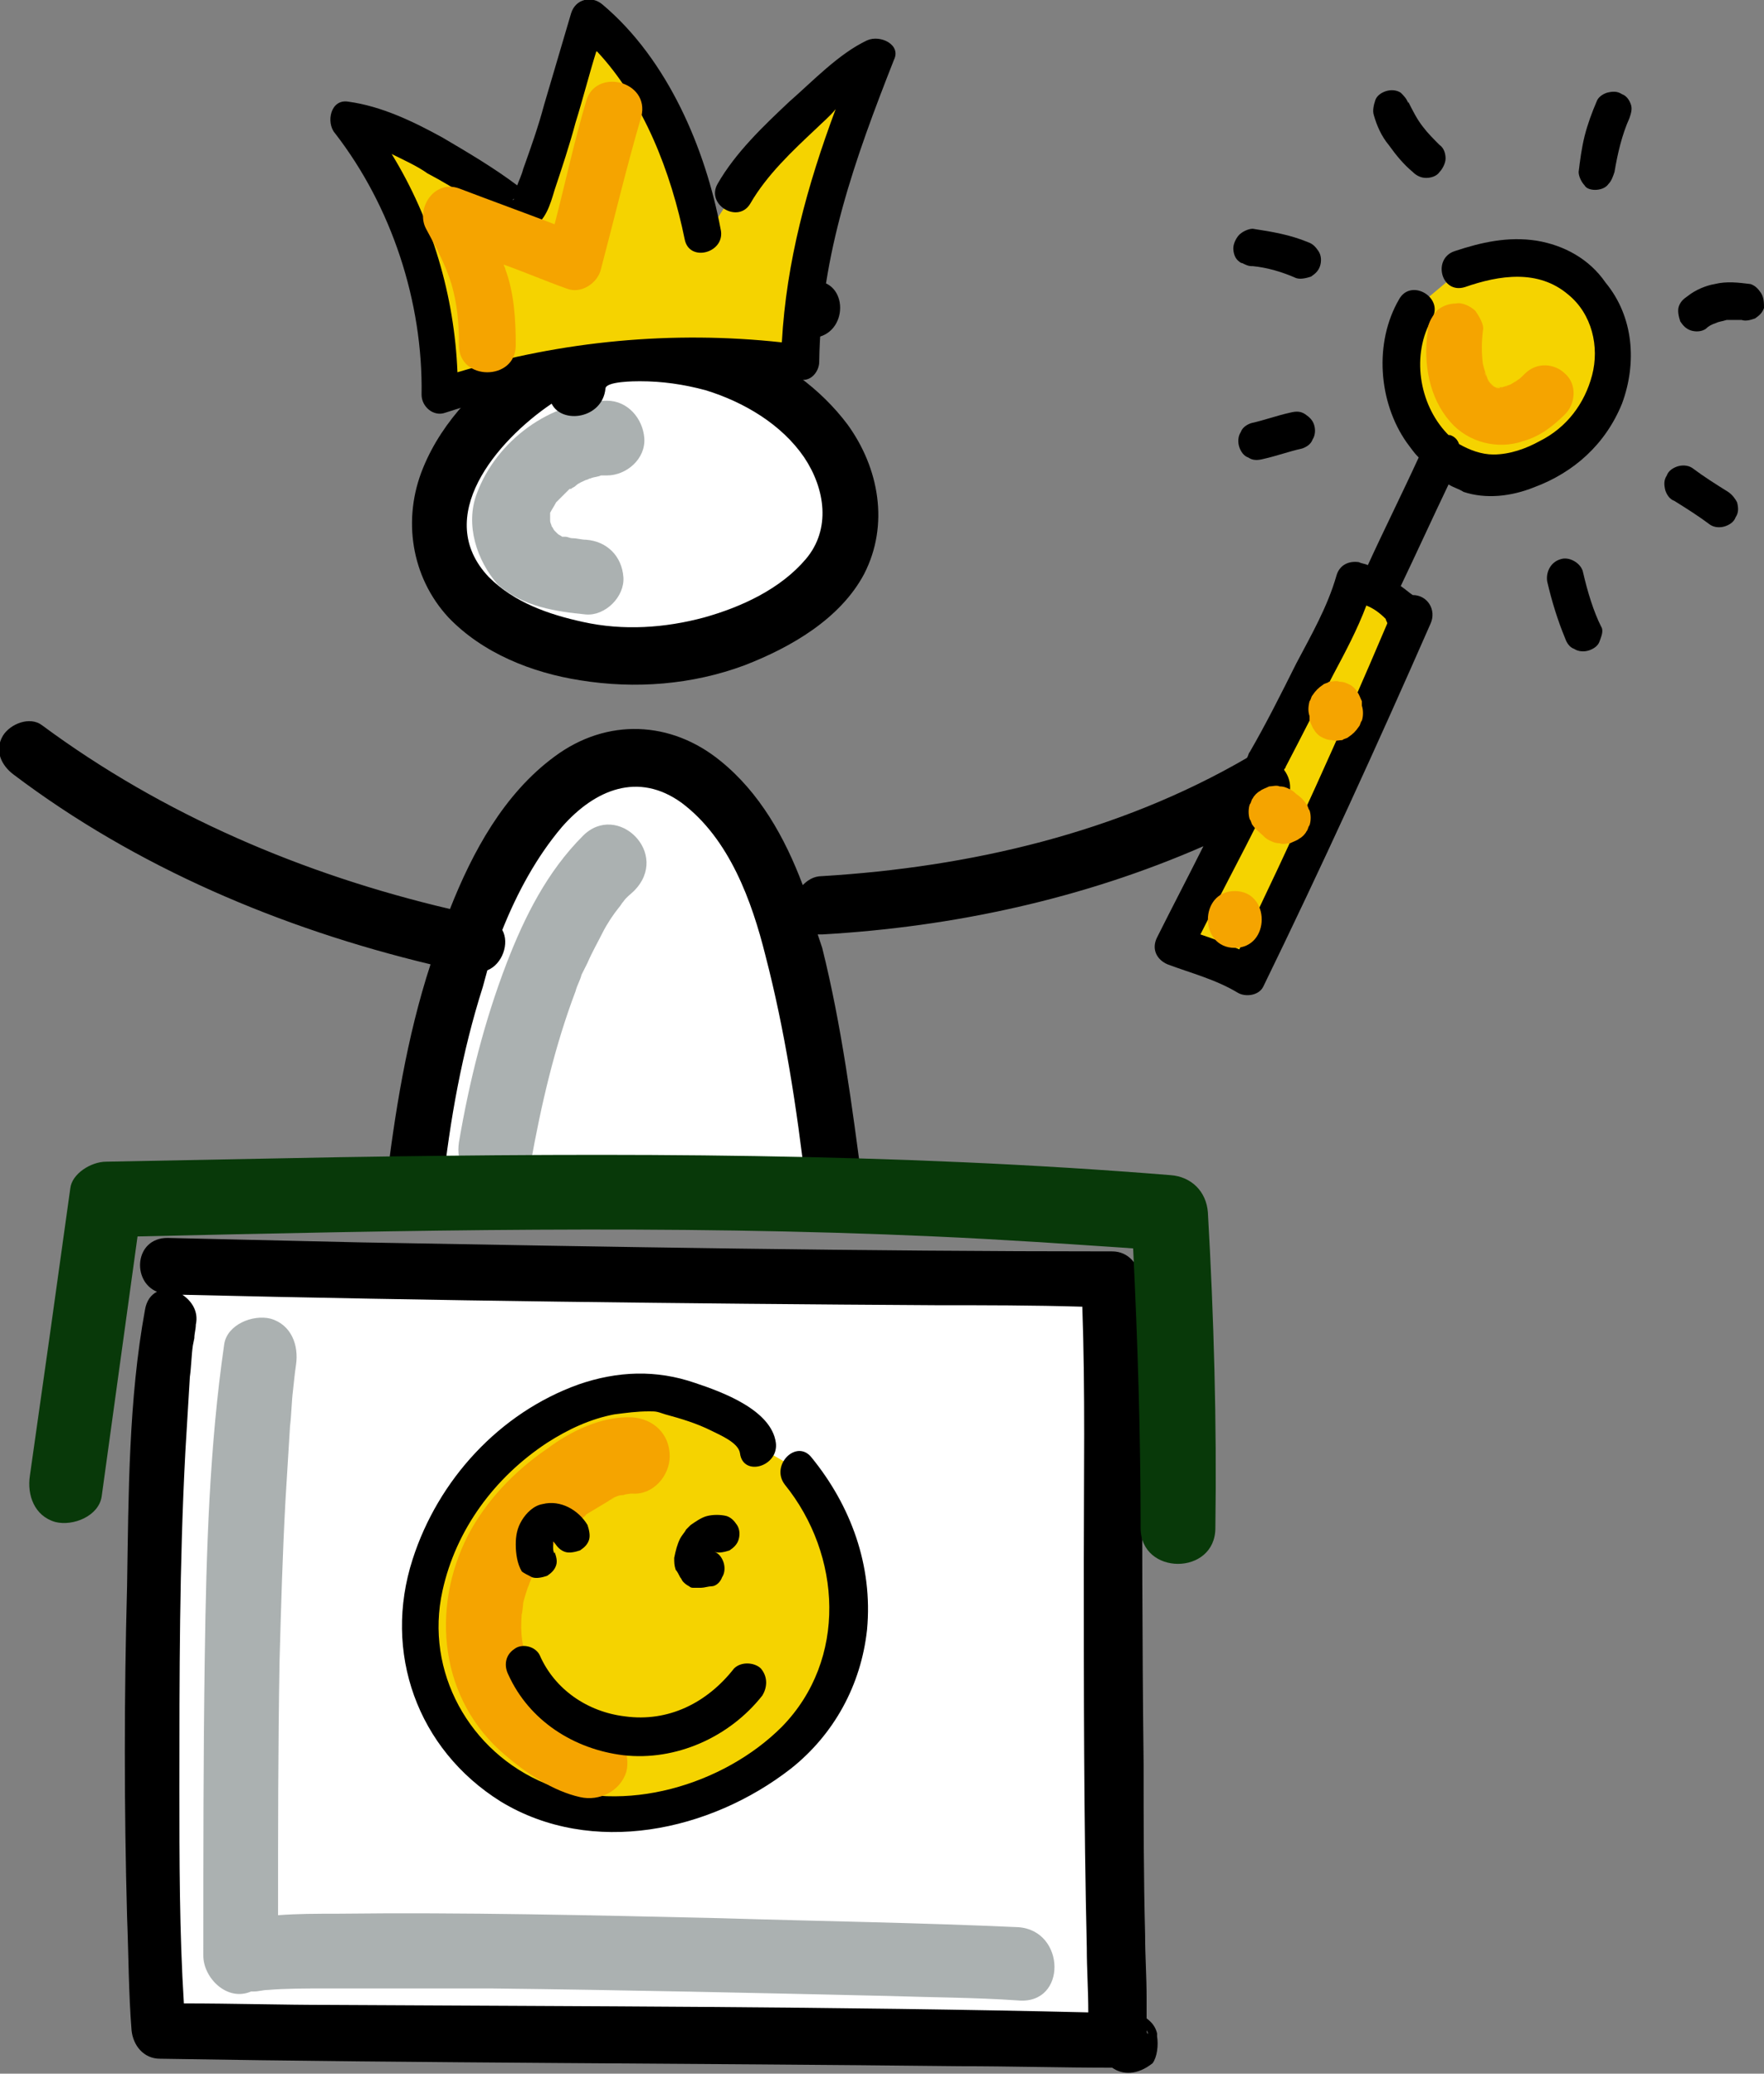
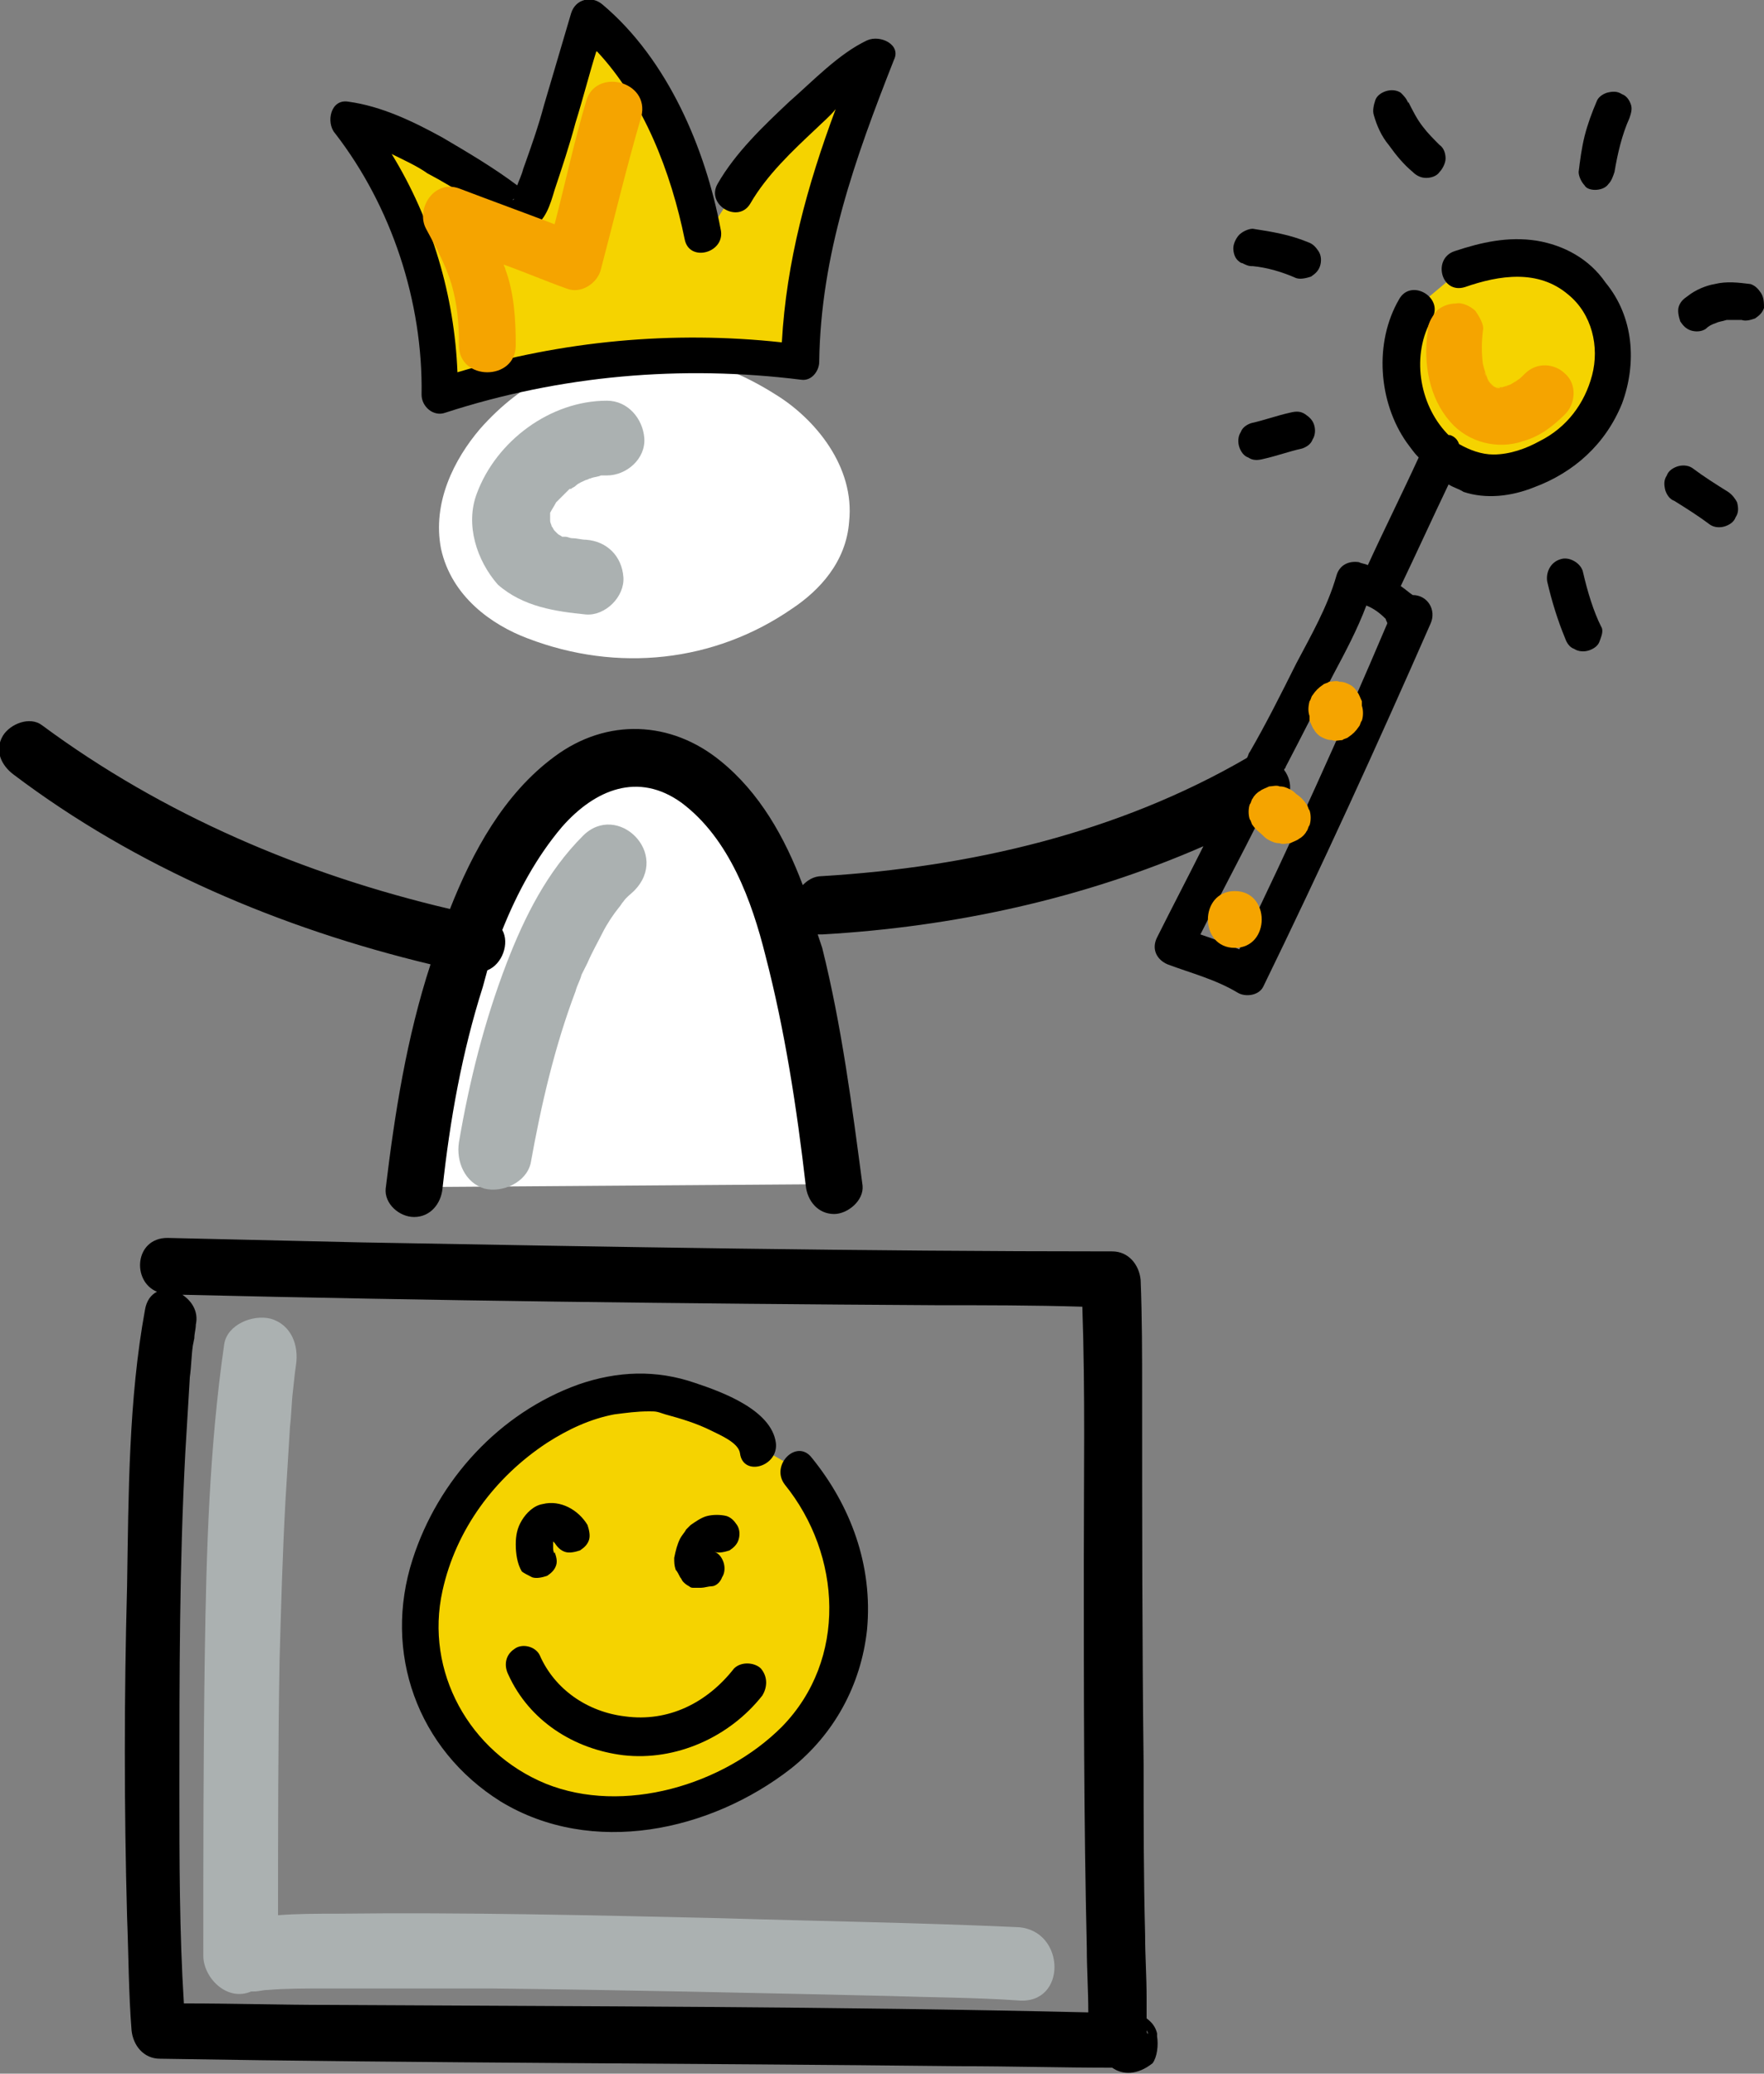
<svg xmlns="http://www.w3.org/2000/svg" id="Ebene_1" x="0px" y="0px" viewBox="0 0 118 138.7" style="enable-background:new 0 0 118 138.7;" xml:space="preserve">
  <rect x="0" y="0" width="118" height="138.7" fill="#808080" stroke="none" />
  <style type="text/css">	.st0{fill:#FFFFFF;}	.st1{fill:#ABB1B1;}	.st2{fill:#F5D300;}	.st3{fill:#F5A400;}	.st4{fill:#083909;}</style>
  <path class="st0" d="M51.9,26.4c-2.2-1.4-4.5-2.3-6.8-2.6c0,0-7.2-1.7-13,4.9c-1.7,2-3.2,4.9-2.6,8c0.7,3.2,3.4,5.1,5.8,6 c6,2.3,12.5,1.6,17.7-2c1.8-1.2,3.6-3.1,3.8-5.8C57.2,31.2,54.5,28,51.9,26.4z" />
  <path class="st0" d="M55.9,79.2c-0.4-3.6-1-7.2-1.7-10.8c-0.8-4.1-1.8-8.3-3.7-11.7c-1.9-3.4-4.8-6.1-8-6.1 c-4.9-0.1-8.7,5.8-11,11.6c-2.1,5.4-3.2,11.2-3.9,17.2" />
  <g>
    <path class="st1" d="M39,55.9c-2.4,2.4-3.9,5.4-5.1,8.5c-1.5,3.9-2.5,7.9-3.2,12c-0.2,1.3,0.4,2.7,1.7,3.1c1.2,0.3,2.8-0.4,3.1-1.7  c0.7-3.9,1.6-7.8,3-11.5c0.1-0.4,0.3-0.7,0.4-1.1c0,0,0.1-0.2,0.1-0.2c0.1-0.2,0.2-0.4,0.3-0.6c0.3-0.7,0.7-1.4,1-2  c0.3-0.6,0.7-1.2,1.1-1.7c0,0,0,0,0,0c0.1-0.1,0.2-0.3,0.3-0.4c0.2-0.3,0.5-0.5,0.7-0.7C44.9,57.1,41.3,53.6,39,55.9z" />
    <path class="st1" d="M39.2,41.1c1.3,0.1,2.6-1.2,2.5-2.5c-0.1-1.4-1.1-2.4-2.5-2.5c-0.3,0-0.6-0.1-0.9-0.1c0,0,0,0,0,0  c-0.2,0-0.3-0.1-0.5-0.1c-0.1,0-0.1,0-0.2,0c-0.1-0.1-0.2-0.1-0.3-0.2c-0.1-0.1-0.1-0.1-0.2-0.2c-0.1-0.1-0.1-0.2-0.2-0.3  c0-0.1-0.1-0.2-0.1-0.4c0-0.1,0-0.2,0-0.3c0,0,0,0,0-0.1c0,0,0-0.1,0-0.1c0.1-0.2,0.3-0.5,0.4-0.7c0.1-0.1,0.2-0.2,0.3-0.3  c0.2-0.2,0.4-0.4,0.6-0.6c0,0,0,0,0.1,0c0.1-0.1,0.2-0.1,0.3-0.2c0.2-0.2,0.5-0.3,0.7-0.4c0,0,0,0,0,0c0.1,0,0.2-0.1,0.3-0.1  c0.2-0.1,0.5-0.1,0.7-0.2c0.1,0,0.3,0,0.4,0c1.3,0,2.6-1.1,2.5-2.5c-0.1-1.3-1.1-2.5-2.5-2.5c-3.8,0-7.4,2.7-8.7,6.2  c-0.8,2.1,0,4.5,1.4,6.1C35,40.6,37.2,40.9,39.2,41.1z M37.9,35.9C37.9,35.9,37.8,35.9,37.9,35.9C37.8,35.9,37.9,35.9,37.9,35.9z" />
  </g>
  <g>
-     <path class="st2" d="M94,40.8c-0.9-1-2.2-1.7-3.4-1.9c-0.3,1.3-0.9,2.4-1.5,3.5c-3.6,6.9-7.1,13.8-10.7,20.7l0.7,0.3  c1.4,0.3,2.9,0.9,4.3,1.7c3.9-8,7.6-16.1,11.2-24.3c-0.2,0.1-0.5,0.1-0.7,0.2" />
    <path class="st2" d="M94.7,20.6c-0.8,1.4-1.1,3.1-0.8,4.9c0.2,1.1,0.6,2.4,1.4,3.5c0.8,1.1,2,2.1,3.4,2.5c1,0.3,2,0.2,2.8,0  c3.6-0.9,6.1-3.6,6.5-7.1c0.2-1.8-0.2-4-2.1-5.6c-1.3-1.1-2.9-1.6-4.3-1.6s-2.6,0.4-3.8,0.8" />
    <g>
-       <path d="M38.8,45.5c3.7,0.6,7.5,0.3,11-1c3.1-1.2,6.4-3.1,8-6.1c1.7-3.3,1-7.1-1.1-10c-1.8-2.4-4.4-4.3-7.3-5.4   c1.7-0.2,3.4-0.3,5-0.4c2.4-0.2,2.4-3.9,0-3.8c-6.6,0.4-13.6,1.1-19.3,4.8c-2.9,1.9-5.5,4.5-6.8,7.7c-1.4,3.4-0.8,7.3,1.7,10   C32.3,43.7,35.6,45,38.8,45.5z M36.9,27c0.7,1.4,3.4,1,3.6-1c0-0.5,2-0.5,2.3-0.5c1.5,0,2.9,0.2,4.4,0.6c2.6,0.8,5.1,2.3,6.6,4.5   c1.4,2.1,1.8,4.8,0.1,6.8c-1.7,2-4.3,3.2-6.8,3.9c-2.6,0.7-5.4,0.9-8.1,0.3c-2.3-0.5-4.6-1.3-6.3-3C28.9,34.6,33.2,29.5,36.9,27z" />
      <path d="M102.8,16.1c-1.9-0.3-3.7,0.1-5.5,0.7c-1.5,0.5-0.9,2.9,0.7,2.4c2.3-0.8,4.9-1.2,6.9,0.5c1.6,1.3,2.1,3.5,1.6,5.4   c-0.5,1.9-1.7,3.5-3.5,4.4c-0.9,0.5-2,0.9-3.1,0.9c-0.8,0-1.6-0.3-2.3-0.7c-0.1-0.3-0.3-0.5-0.6-0.6c0,0-0.1,0-0.1,0   c0,0,0,0-0.1-0.1c-1.9-2-2.4-5.3-1-7.7c0.8-1.4-1.4-2.7-2.2-1.3c-1.7,2.9-1.4,6.9,0.5,9.6c0.3,0.4,0.5,0.7,0.8,1   c-1.1,2.4-2.3,4.8-3.4,7.2c-0.2-0.1-0.4-0.1-0.6-0.2c-0.7-0.1-1.3,0.2-1.5,0.9c-0.6,2.1-1.7,4-2.7,5.9c-1,2-2,4-3.1,5.9   c-0.1,0.1-0.1,0.3-0.2,0.4C74.8,55.7,64.9,58,55,58.6c-0.6,0-1,0.3-1.3,0.6c-1.2-3.2-2.9-6.2-5.5-8.3c-3.3-2.7-7.6-2.9-11.1-0.3   c-3.4,2.5-5.5,6.4-7,10.2c-9.8-2.3-19.2-6.3-27.3-12.3c-0.8-0.6-2.1-0.1-2.6,0.7c-0.6,1-0.1,2,0.7,2.6   c8.2,6.2,17.9,10.3,27.9,12.7c-1.6,4.9-2.4,10-3,15c-0.1,1,0.9,1.9,1.9,1.9c1.1,0,1.8-0.9,1.9-1.9c0.5-4.6,1.3-9.1,2.7-13.5   c0.1-0.4,0.2-0.7,0.3-1.1c1-0.4,1.5-1.8,1-2.7c1-2.5,2.3-4.9,4-6.9c2.2-2.5,5.1-3.7,8-1.6c3.2,2.4,4.7,6.6,5.6,10.2   c1.3,5,2.1,10.2,2.7,15.4c0.1,1,0.8,1.9,1.9,1.9c0.9,0,2-0.9,1.9-1.9c-0.7-5.3-1.4-10.7-2.7-15.9c-0.1-0.3-0.2-0.6-0.3-0.9   c0.1,0,0.2,0,0.3,0c8.8-0.5,17.5-2.4,25.5-5.9c-1,2-2.1,4.1-3.1,6.1c-0.4,0.8,0,1.5,0.7,1.8c1.6,0.6,3.2,1,4.7,1.9   c0.5,0.3,1.4,0.2,1.7-0.4c3.9-8,7.6-16.1,11.2-24.3c0.4-0.9-0.2-1.9-1.2-1.9c-0.3-0.2-0.5-0.4-0.8-0.6c1.1-2.3,2.1-4.5,3.2-6.8   c0.3,0.2,0.7,0.3,1,0.5c1.5,0.5,3.2,0.3,4.7-0.3c2.7-1,4.8-2.9,5.9-5.6c1-2.7,0.8-5.8-1.1-8.1C106.3,17.3,104.6,16.4,102.8,16.1z    M82.9,63.5c-0.9-0.4-1.7-0.7-2.6-1c1.3-2.6,2.7-5.2,4-7.8c0.4-0.2,0.7-0.4,1.1-0.6c1.1-0.6,1.1-1.8,0.5-2.6   c0-0.1,0.1-0.1,0.1-0.2c1.1-2.1,2.1-4.1,3.2-6.2c0.8-1.5,1.6-3,2.2-4.6c0.5,0.2,0.9,0.5,1.3,0.9c0,0.1,0.1,0.2,0.1,0.3   C89.7,49,86.4,56.3,82.9,63.5z" />
      <path d="M87.3,27.7c-0.3-0.2-0.6-0.2-1-0.1c-0.9,0.2-1.7,0.5-2.6,0.7c-0.3,0.1-0.6,0.3-0.7,0.6c-0.2,0.3-0.2,0.7-0.1,1   c0.1,0.3,0.3,0.6,0.6,0.7c0.3,0.2,0.6,0.2,1,0.1c0.9-0.2,1.7-0.5,2.6-0.7c0.3-0.1,0.6-0.3,0.7-0.6c0.2-0.3,0.2-0.7,0.1-1   C87.8,28.1,87.6,27.9,87.3,27.7z" />
      <path d="M83.1,17.6c0.2,0.1,0.4,0.2,0.6,0.2c0,0,0.1,0,0.1,0c1,0.1,2,0.4,2.9,0.8c0.3,0.1,0.7,0,1-0.1c0.3-0.2,0.5-0.4,0.6-0.7   c0.1-0.3,0.1-0.7-0.1-1c-0.2-0.3-0.4-0.5-0.7-0.6c-1.2-0.5-2.4-0.7-3.7-0.9c-0.3,0-0.7,0.2-0.9,0.4c-0.2,0.2-0.4,0.6-0.4,0.9   c0,0.3,0.1,0.7,0.4,0.9C82.9,17.5,83,17.6,83.1,17.6z" />
      <path d="M92.9,9.7c0.5,0.7,1,1.3,1.6,1.8c0.2,0.2,0.5,0.4,0.9,0.4c0.3,0,0.7-0.1,0.9-0.4c0.2-0.2,0.4-0.6,0.4-0.9   c0-0.3-0.1-0.7-0.4-0.9c-0.4-0.4-0.8-0.8-1.1-1.2c-0.4-0.5-0.7-1.1-1-1.7c0,0,0,0.1,0,0.1c-0.1-0.3-0.3-0.5-0.5-0.7   c-0.3-0.2-0.7-0.2-1-0.1c-0.3,0.1-0.6,0.3-0.7,0.6c-0.1,0.3-0.2,0.7-0.1,1C92.1,8.4,92.4,9.1,92.9,9.7z" />
      <path d="M106.7,12.7c0.3,0,0.7-0.1,0.9-0.4c0.2-0.2,0.3-0.5,0.4-0.8c0,0,0,0,0,0c0.2-1.2,0.5-2.5,1-3.6c0,0,0,0,0,0   c0.1-0.3,0.2-0.6,0.1-0.9c-0.1-0.3-0.3-0.6-0.6-0.7c-0.3-0.2-0.6-0.2-1-0.1c-0.3,0.1-0.6,0.3-0.7,0.6c-0.3,0.7-0.6,1.5-0.8,2.3   c-0.2,0.8-0.3,1.6-0.4,2.4c0,0.3,0.2,0.7,0.4,0.9C106.1,12.6,106.4,12.7,106.7,12.7z" />
      <path d="M117.8,19.6c-0.2-0.3-0.4-0.5-0.7-0.6c-0.8-0.1-1.6-0.2-2.4,0c-0.6,0.1-1.3,0.4-1.8,0.8c-0.3,0.2-0.5,0.4-0.6,0.7   c-0.1,0.3,0,0.7,0.1,1c0.2,0.3,0.4,0.5,0.7,0.6c0.3,0.1,0.7,0.1,1-0.1c0.2-0.2,0.4-0.3,0.7-0.4c0.2-0.1,0.4-0.1,0.7-0.2   c0.3,0,0.7,0,1,0c0.3,0.1,0.6,0,0.9-0.1c0.3-0.2,0.5-0.4,0.6-0.7C118,20.3,118,19.9,117.8,19.6z" />
      <path d="M115.6,32.9c-0.8-0.5-1.6-1-2.4-1.6c-0.3-0.2-0.7-0.2-1-0.1c-0.3,0.1-0.6,0.3-0.7,0.6c-0.2,0.3-0.2,0.6-0.1,1   c0.1,0.3,0.3,0.6,0.6,0.7c0.8,0.5,1.6,1,2.4,1.6c0.3,0.2,0.7,0.2,1,0.1c0.3-0.1,0.6-0.3,0.7-0.6c0.2-0.3,0.2-0.6,0.1-1   C116.1,33.4,115.9,33.1,115.6,32.9z" />
      <path d="M105.9,38.3c-0.1-0.6-0.9-1.1-1.5-0.9c-0.7,0.2-1,0.9-0.9,1.5c0.3,1.3,0.7,2.6,1.2,3.8c0.1,0.3,0.3,0.6,0.6,0.7   c0.3,0.2,0.7,0.2,1,0.1c0.3-0.1,0.6-0.3,0.7-0.6c0.1-0.3,0.3-0.7,0.1-1C106.6,40.9,106.2,39.6,105.9,38.3z" />
    </g>
    <g>
      <path class="st3" d="M95.5,22.2c-0.3,2.1,0.1,4.4,1.5,6c1.2,1.4,3.2,1.9,4.9,1.3c1.1-0.3,2-1,2.8-1.8c0.7-0.7,0.8-2,0-2.7   c-0.7-0.7-1.9-0.8-2.7,0c-0.2,0.2-0.4,0.4-0.7,0.6c0.1-0.1,0.3-0.2,0.4-0.3c-0.3,0.2-0.6,0.4-1,0.6c0.1-0.1,0.3-0.1,0.4-0.2   c-0.3,0.1-0.6,0.2-0.9,0.3c0.2,0,0.3,0,0.5-0.1c-0.2,0-0.5,0-0.7,0c0.2,0,0.3,0,0.5,0.1c-0.2,0-0.5-0.1-0.7-0.2   c0.1,0.1,0.3,0.1,0.4,0.2c-0.2-0.1-0.4-0.2-0.6-0.4c0.1,0.1,0.3,0.2,0.4,0.3c-0.2-0.2-0.4-0.3-0.5-0.5c0.1,0.1,0.2,0.3,0.3,0.4   c-0.2-0.3-0.4-0.6-0.5-0.9c0.1,0.1,0.1,0.3,0.2,0.4c-0.2-0.5-0.3-0.9-0.4-1.4c0,0.2,0,0.3,0.1,0.5c-0.1-0.8-0.1-1.5,0-2.3   c0.1-0.4-0.3-1-0.5-1.3c-0.3-0.3-0.9-0.6-1.3-0.5c-0.5,0-1,0.2-1.3,0.5C95.7,21.3,95.5,21.7,95.5,22.2L95.5,22.2z" />
    </g>
    <g>
      <path class="st3" d="M82.6,63.4c2.4,0,2.4-3.8,0-3.8C80.2,59.6,80.2,63.4,82.6,63.4L82.6,63.4z" />
    </g>
    <g>
      <path class="st3" d="M84.5,55.9c0.1,0.1,0.2,0.2,0.4,0.3c0.2,0.1,0.4,0.2,0.7,0.2c0.2,0.1,0.5,0,0.7,0c0.2-0.1,0.5-0.2,0.6-0.3   c0.2-0.1,0.4-0.3,0.5-0.5c0.1-0.1,0.1-0.3,0.2-0.4c0.1-0.3,0.1-0.7,0-1c-0.1-0.1-0.1-0.3-0.2-0.4c-0.2-0.3-0.4-0.5-0.7-0.7   c-0.1-0.1-0.2-0.2-0.4-0.3c-0.2-0.1-0.4-0.2-0.7-0.2c-0.2-0.1-0.5,0-0.7,0c-0.2,0.1-0.5,0.2-0.6,0.3c-0.2,0.1-0.4,0.3-0.5,0.5   c-0.1,0.1-0.1,0.3-0.2,0.4c-0.1,0.3-0.1,0.7,0,1c0.1,0.1,0.1,0.3,0.2,0.4C84,55.5,84.3,55.7,84.5,55.9L84.5,55.9z" />
    </g>
    <g>
      <path class="st3" d="M87.6,47.9c0,0.1,0,0.2,0,0.3c0.1,0.2,0.2,0.5,0.3,0.6c0.1,0.2,0.3,0.4,0.5,0.5c0.2,0.1,0.4,0.2,0.7,0.2   c0.2,0.1,0.5,0,0.7,0c0.1-0.1,0.3-0.1,0.4-0.2c0.3-0.2,0.5-0.4,0.7-0.7c0.1-0.1,0.1-0.3,0.2-0.4c0.1-0.3,0.1-0.7,0-1   c0-0.1,0-0.2,0-0.3c-0.1-0.2-0.2-0.5-0.3-0.6c-0.1-0.2-0.3-0.4-0.5-0.5c-0.2-0.1-0.4-0.2-0.7-0.2c-0.2-0.1-0.5,0-0.7,0   c-0.1,0.1-0.3,0.1-0.4,0.2c-0.3,0.2-0.5,0.4-0.7,0.7c-0.1,0.1-0.1,0.3-0.2,0.4C87.5,47.3,87.5,47.6,87.6,47.9L87.6,47.9z" />
    </g>
  </g>
  <g>
    <g>
      <path class="st2" d="M49.1,12.9c1.4-2.6,7.7-8.3,9.5-9.1c-2.9,7.1-5,12.5-5.1,20.5c-8.1-1.1-16.3-0.3-24.1,2.3   c0.2-6.9-2.4-13.7-6.1-18.4c3,0.3,8.8,3.7,11.7,6.1l0.4-0.2c0.8-1.1,4.1-12.9,4.1-12.9c3.5,2.8,6.5,8.8,7.7,14.6" />
      <path d="M58,2.7c-1.9,0.9-3.6,2.7-5.2,4.1c-1.7,1.6-3.6,3.4-4.8,5.5c-0.8,1.4,1.4,2.7,2.2,1.3c1.1-1.9,2.8-3.5,4.4-5   c0.4-0.4,0.9-0.8,1.3-1.3c-1.9,5.1-3.3,10.2-3.6,15.6c-7.3-0.8-14.7-0.1-21.7,2c-0.2-5.1-1.7-10.2-4.4-14.6   c0.8,0.4,1.7,0.8,2.4,1.3c1.9,1,3.7,2.2,5.4,3.5c0.5,0.4,1,0.5,1.5,0.2c1-0.5,1.3-1.6,1.6-2.6c0.5-1.5,1-3,1.4-4.5   c0.5-1.6,0.9-3.2,1.4-4.8c3.2,3.4,5,8.2,5.9,12.6c0.3,1.6,2.8,0.9,2.4-0.7C47.2,10,44.7,4,40.3,0.3c-0.7-0.6-1.8-0.4-2.1,0.6   C37.6,2.9,37,5,36.4,7c-0.4,1.5-0.9,2.9-1.4,4.3c-0.1,0.4-0.3,0.8-0.4,1.1c-1.6-1.2-3.3-2.2-5-3.2c-2-1.1-4.1-2.1-6.3-2.4   c-1.2-0.2-1.5,1.4-0.9,2.1c3.8,4.9,5.9,11.3,5.8,17.5c0,0.8,0.8,1.5,1.6,1.2c7.7-2.5,15.8-3.2,23.8-2.2c0.7,0.1,1.2-0.6,1.2-1.2   c0.1-7.2,2.4-13.6,5-20.2C60.3,3,58.9,2.3,58,2.7z M34.4,13.3C34.4,13.3,34.4,13.3,34.4,13.3c0,0-0.1,0.1-0.1,0.1   C34.3,13.4,34.3,13.3,34.4,13.3z" />
    </g>
-     <path class="st3" d="M39.2,6.8c-0.8,2.7-1.4,5.5-2.1,8.2c-2.1-0.8-4.3-1.6-6.4-2.4C29,12,27.8,14,28.5,15.3  c0.7,1.3,1.3,2.4,1.7,3.7c0.4,1.4,0.5,2.6,0.5,4.1c0,2.4,3.8,2.4,3.8,0c0-1.7-0.1-3.5-0.7-5.1c0-0.1-0.1-0.2-0.1-0.3  c1.4,0.5,2.8,1.1,4.2,1.6c1,0.4,2.1-0.4,2.3-1.3c0.9-3.4,1.7-6.8,2.7-10.2C43.5,5.4,39.8,4.5,39.2,6.8z" />
+     <path class="st3" d="M39.2,6.8c-0.8,2.7-1.4,5.5-2.1,8.2c-2.1-0.8-4.3-1.6-6.4-2.4C29,12,27.8,14,28.5,15.3  c0.7,1.3,1.3,2.4,1.7,3.7c0.4,1.4,0.5,2.6,0.5,4.1c0,2.4,3.8,2.4,3.8,0c0-1.7-0.1-3.5-0.7-5.1c0-0.1-0.1-0.2-0.1-0.3  c1.4,0.5,2.8,1.1,4.2,1.6c1,0.4,2.1-0.4,2.3-1.3c0.9-3.4,1.7-6.8,2.7-10.2C43.5,5.4,39.8,4.5,39.2,6.8" />
  </g>
-   <path class="st0" d="M11.4,88.1c-1.6,8.9-1.5,41.1-0.9,47.7c11.8,0.2,53.2,0.4,65,0.6c0.2,0.2-0.2,0.5-0.4,0.3s-0.3-0.5-0.3-0.7 c-0.4-5.7-0.3-46-0.6-50.6c-13.9,0-46.6-0.4-63.2-0.8" />
  <path d="M77.4,136.2c0-0.1,0-0.1,0-0.2c-0.1-0.4-0.3-0.7-0.7-1c0-0.5,0-0.9,0-1.4c0-1.4-0.1-2.8-0.1-4.2c-0.1-3.8-0.1-7.6-0.1-11.4 c-0.1-8.3-0.1-16.6-0.1-24.9c0-2.5,0-5-0.1-7.5c-0.1-1-0.8-1.9-1.9-1.9c-16.7,0-33.5-0.3-50.2-0.6c-4.3-0.1-8.6-0.2-13-0.3 c-2.2,0-2.4,2.9-0.7,3.6c-0.4,0.2-0.7,0.6-0.8,1.2c-1.1,6-1.1,12.3-1.2,18.5c-0.2,7.4-0.2,14.8,0,22.1c0.1,2.5,0.1,5.1,0.3,7.6 c0.1,1,0.8,1.9,1.9,1.9c17.8,0.3,35.6,0.3,53.5,0.5c3.4,0,6.8,0.1,10.2,0.1c0.7,0.5,1.7,0.5,2.7-0.3 C77.4,137.6,77.5,136.8,77.4,136.2z M22.1,134.1c-3.3,0-6.5-0.1-9.8-0.1c-0.3-4.8-0.3-9.6-0.3-14.4c0-7.5,0-15,0.4-22.5 c0.1-1.7,0.2-3.3,0.3-5c0.1-0.7,0.1-1.4,0.2-2.1c0.1-0.5,0,0,0.1-0.5c0-0.3,0.1-0.6,0.1-0.9c0.2-0.9-0.3-1.6-0.9-2 c16.8,0.4,33.6,0.6,50.4,0.7c3.3,0,6.5,0,9.8,0.1c0.2,5.7,0.1,11.4,0.1,17c0,8.6,0,17.3,0.2,25.9c0,1.4,0.1,2.8,0.1,4.3 C56,134.2,39,134.2,22.1,134.1z M76.7,135.8C76.9,136.1,76.7,136.1,76.7,135.8L76.7,135.8z" />
  <path class="st1" d="M68.1,128.9c-6.6-0.3-13.3-0.4-19.9-0.6c-8.6-0.2-17.2-0.4-25.7-0.3c-1.3,0-2.6,0-3.9,0.1c0-5.7,0-11.3,0.1-17 c0.1-3.6,0.2-7.2,0.4-10.8c0.1-1.6,0.2-3.3,0.3-4.9c0.1-0.8,0.1-1.6,0.2-2.4c0.1-0.9,0.1-1,0.2-1.7c0.2-1.3-0.3-2.7-1.7-3.1 c-1.2-0.3-2.9,0.4-3.1,1.7c-1,6.9-1.2,13.9-1.3,20.8c-0.1,6.7-0.1,13.4-0.1,20.1c0,1.5,1.6,3.1,3.2,2.4c0.1,0,0.1,0,0.2,0 c0.3,0,0.6-0.1,0.9-0.1c1.2-0.1,2.5-0.1,3.7-0.1c3.8,0,7.5,0,11.3,0c8.8,0.1,17.7,0.3,26.5,0.5c2.9,0.1,5.8,0.1,8.7,0.3 C71.4,134.1,71.3,129.1,68.1,128.9z" />
  <path class="st2" d="M53.4,98.3l-2.6-1.5c-0.1-1.9-5.7-3.6-6.8-3.7c-3.9-0.3-8,1.5-11.5,5.2c-2.6,2.7-8.3,12.4-0.1,19.7 c5.3,4.7,12.6,4.1,18.8,0c2.5-1.6,5.2-4.6,5.6-9.1C57.2,104.5,55.4,100.8,53.4,98.3z" />
  <path d="M54.3,97.5c-1-1.3-2.8,0.5-1.8,1.8c3.8,4.7,4.2,11.7-0.2,16.2c-3.9,3.9-10.6,5.9-15.8,3.8c-5.1-2.1-8.1-7.5-6.9-12.9 c0.9-4.1,3.5-7.6,7-9.9c1.4-0.9,2.9-1.6,4.5-1.9c0.8-0.1,1.5-0.2,2.3-0.2c0.5,0,0.5,0,1.1,0.2c1.1,0.3,2.1,0.6,3.1,1.1 c0.6,0.3,1.8,0.8,1.9,1.5c0.2,1.6,2.6,0.9,2.4-0.7c-0.3-2.2-3.6-3.4-5.4-4c-2.6-0.9-5.2-0.8-7.8,0.1c-5.3,1.9-9.4,6.4-11.1,11.7 c-2,6.2,0.3,12.7,5.9,16.2c6.1,3.7,14,2,19.4-2.2c2.9-2.3,4.7-5.6,5.1-9.3C58.4,104.7,56.9,100.7,54.3,97.5z" />
  <g>
-     <path class="st3" d="M42.3,94.8c-2-0.1-4.1,0.9-5.7,2.1c-2.2,1.5-4.1,3.5-5.3,5.8c-2.5,4.9-1.9,11,2.5,14.7c1.4,1.2,3.2,2.4,5,2.8  c1.3,0.3,2.7-0.4,3.1-1.7c0.3-1.2-0.4-2.8-1.7-3.1c-0.3,0-0.5-0.1-0.7-0.2c-0.6-0.2,0.4,0.2,0,0c-0.2-0.1-0.4-0.2-0.5-0.3  c-0.4-0.2-0.8-0.5-1.2-0.7c-0.1-0.1-0.6-0.4-0.1-0.1c-0.2-0.2-0.4-0.3-0.6-0.5c-0.2-0.2-0.4-0.4-0.6-0.6c-0.1-0.1-0.2-0.2-0.3-0.3  c0.2,0.2,0.2,0.2,0,0c-0.2-0.2-0.3-0.5-0.5-0.8c0-0.1-0.4-0.9-0.3-0.5c-0.5-1.3-0.6-2.1-0.5-3.5c0,0.3,0.1-0.6,0.1-0.7  c0.1-0.4,0.2-0.7,0.3-1c0.1-0.2,0.1-0.3,0.2-0.5c-0.1,0.1-0.1,0.1,0,0c0.1-0.3,0.3-0.6,0.4-0.8c0.2-0.3,0.4-0.6,0.6-0.9  c0.1-0.1,0.2-0.3,0.3-0.4c-0.1,0.2-0.1,0.1,0.1-0.1c0.4-0.5,0.9-1,1.4-1.4c0.2-0.2,0.5-0.4,0.7-0.6c-0.4,0.3,0.2-0.1,0.2-0.2  c0.5-0.3,1-0.6,1.5-0.9c0.1-0.1,0.2-0.1,0.4-0.2c-0.3,0.1-0.3,0.1-0.1,0c0.2-0.1,0.4-0.2,0.7-0.2c0.2-0.1,0.9-0.1,0.1-0.1  c0.2,0,0.4,0,0.5,0c1.4,0.1,2.5-1.2,2.5-2.5C44.8,95.9,43.7,94.9,42.3,94.8L42.3,94.8z" />
-   </g>
+     </g>
  <g>
    <path d="M45.5,105.5c0.1,0.1,0.1,0.2,0.2,0.3c0.1,0.1,0.2,0.2,0.4,0.3c0.1,0.1,0.2,0.1,0.3,0.1c0.2,0,0.3,0,0.5,0  c0.2,0,0.5-0.1,0.7-0.1c0.3,0,0.6-0.3,0.7-0.6c0.2-0.3,0.2-0.7,0.1-1c-0.1-0.3-0.3-0.6-0.6-0.7c0,0,0,0,0,0c0,0,0,0,0,0  c0,0,0,0,0,0c0,0,0,0,0,0c0.3,0.1,0.7,0,1-0.1c0.3-0.2,0.5-0.4,0.6-0.7c0.1-0.3,0.1-0.7-0.1-1c-0.2-0.3-0.4-0.5-0.7-0.6  c-0.4-0.1-0.9-0.1-1.3,0c-0.4,0.1-0.8,0.4-1.1,0.6c-0.1,0.1-0.2,0.2-0.3,0.3c-0.1,0.2-0.3,0.4-0.4,0.6c-0.2,0.4-0.3,0.8-0.4,1.3  c0,0.3,0,0.5,0.1,0.8C45.3,105.1,45.4,105.3,45.5,105.5z" />
    <path d="M35.6,105.5c0.3,0.1,0.7,0,1-0.1c0.3-0.2,0.5-0.4,0.6-0.7c0.1-0.3,0-0.6-0.1-0.9c0,0,0,0,0,0.1c-0.1-0.1-0.1-0.3-0.1-0.4  c0-0.1,0-0.2,0-0.3c0,0,0-0.1,0-0.1c0,0,0.1,0.1,0.1,0.1c0,0,0,0,0,0c0.2,0.3,0.4,0.5,0.7,0.6c0.3,0.1,0.7,0,1-0.1  c0.3-0.2,0.5-0.4,0.6-0.7c0.1-0.3,0-0.7-0.1-1c-0.6-1-1.8-1.7-3-1.4c-0.6,0.1-1.1,0.6-1.4,1.1c-0.3,0.5-0.4,1-0.4,1.6  c0,0.6,0.1,1.3,0.4,1.8C35,105.2,35.4,105.4,35.6,105.5z" />
    <path d="M50.9,111.6c-0.4-0.4-1.3-0.5-1.8,0c-1.8,2.3-4.4,3.6-7.3,3.2c-2.5-0.3-4.7-1.8-5.7-4.1c-0.3-0.6-1.2-0.8-1.7-0.4  c-0.6,0.4-0.7,1.1-0.4,1.7c1.4,3.1,4.4,5,7.7,5.4c3.5,0.4,7.1-1.2,9.3-4C51.3,112.9,51.4,112.2,50.9,111.6z" />
  </g>
-   <path class="st4" d="M80.8,81.1c-0.1-1.4-1.1-2.4-2.5-2.5c-18.5-1.5-37-1.5-55.6-1.2c-5.2,0.1-10.4,0.2-15.6,0.3 c-1,0-2.3,0.8-2.4,1.8C3.8,86,2.9,92.4,2,98.7c-0.2,1.3,0.3,2.7,1.7,3.1c1.2,0.3,2.9-0.4,3.1-1.7c0.8-5.8,1.6-11.6,2.4-17.4 c17.8-0.4,35.6-0.8,53.3,0c4.5,0.2,8.9,0.5,13.3,0.8c0.3,6.2,0.5,12.4,0.5,18.7c0,3.2,5,3.2,5,0C81.4,95.1,81.2,88.1,80.8,81.1z" />
</svg>